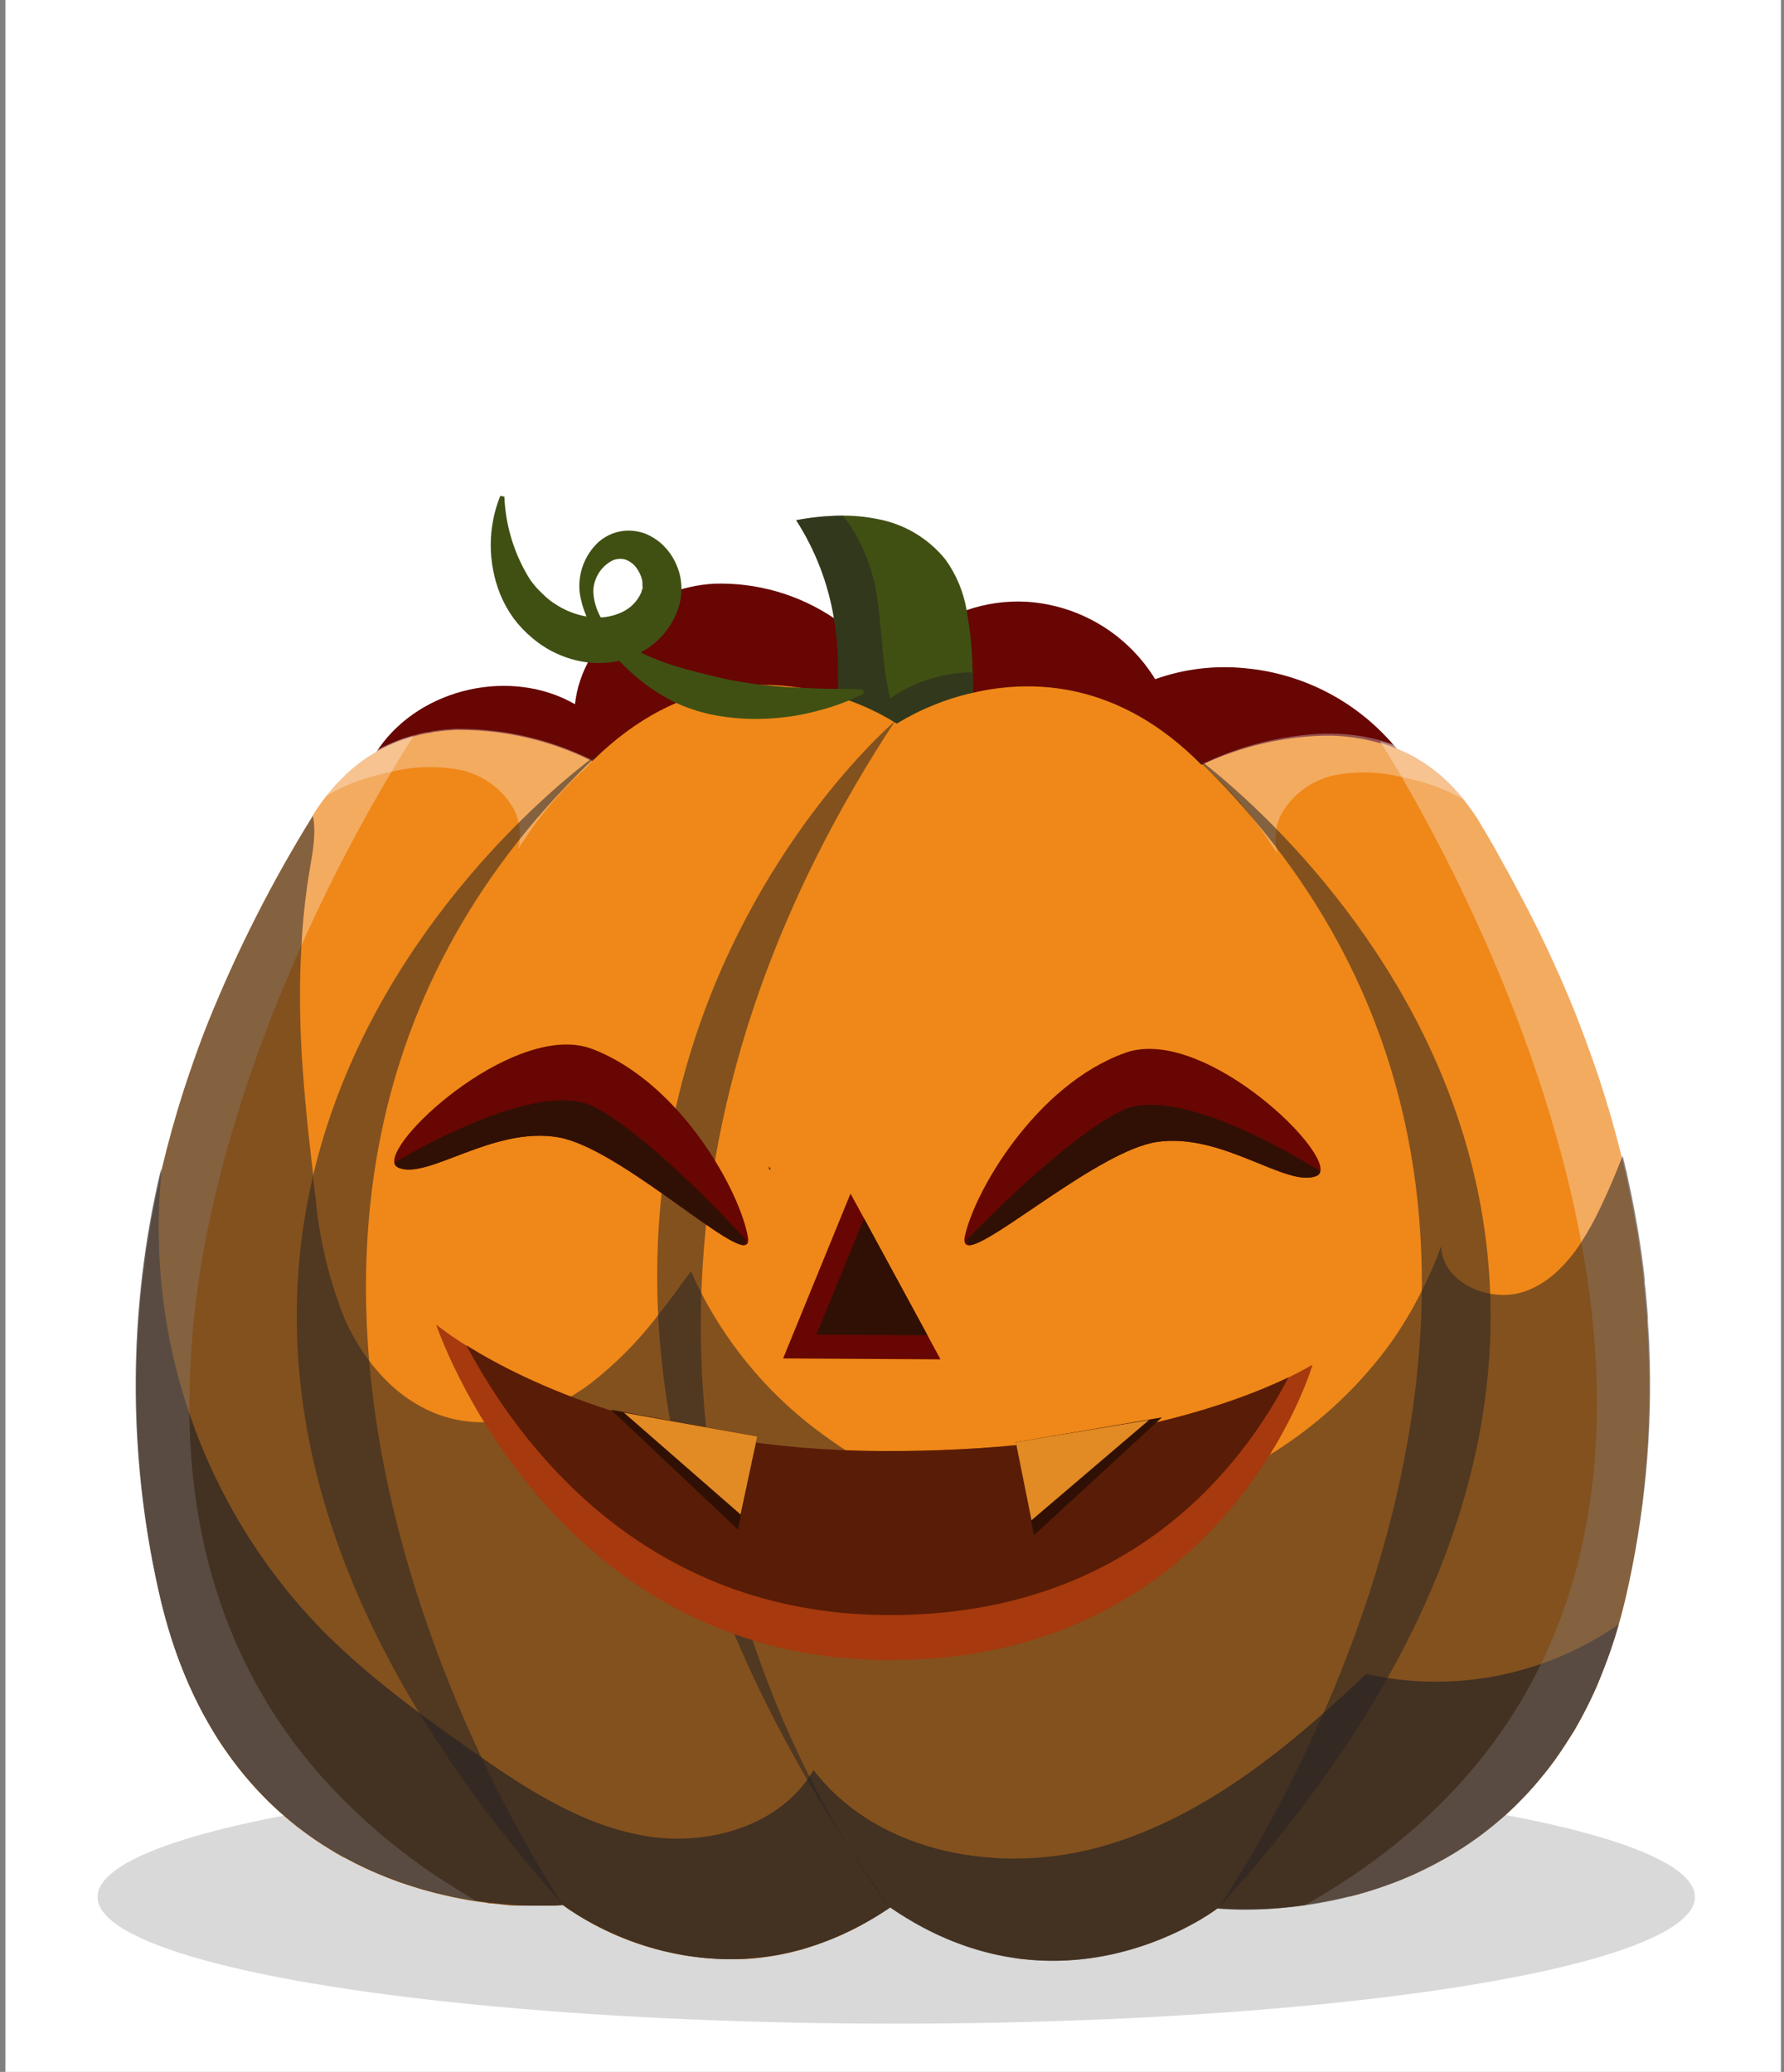
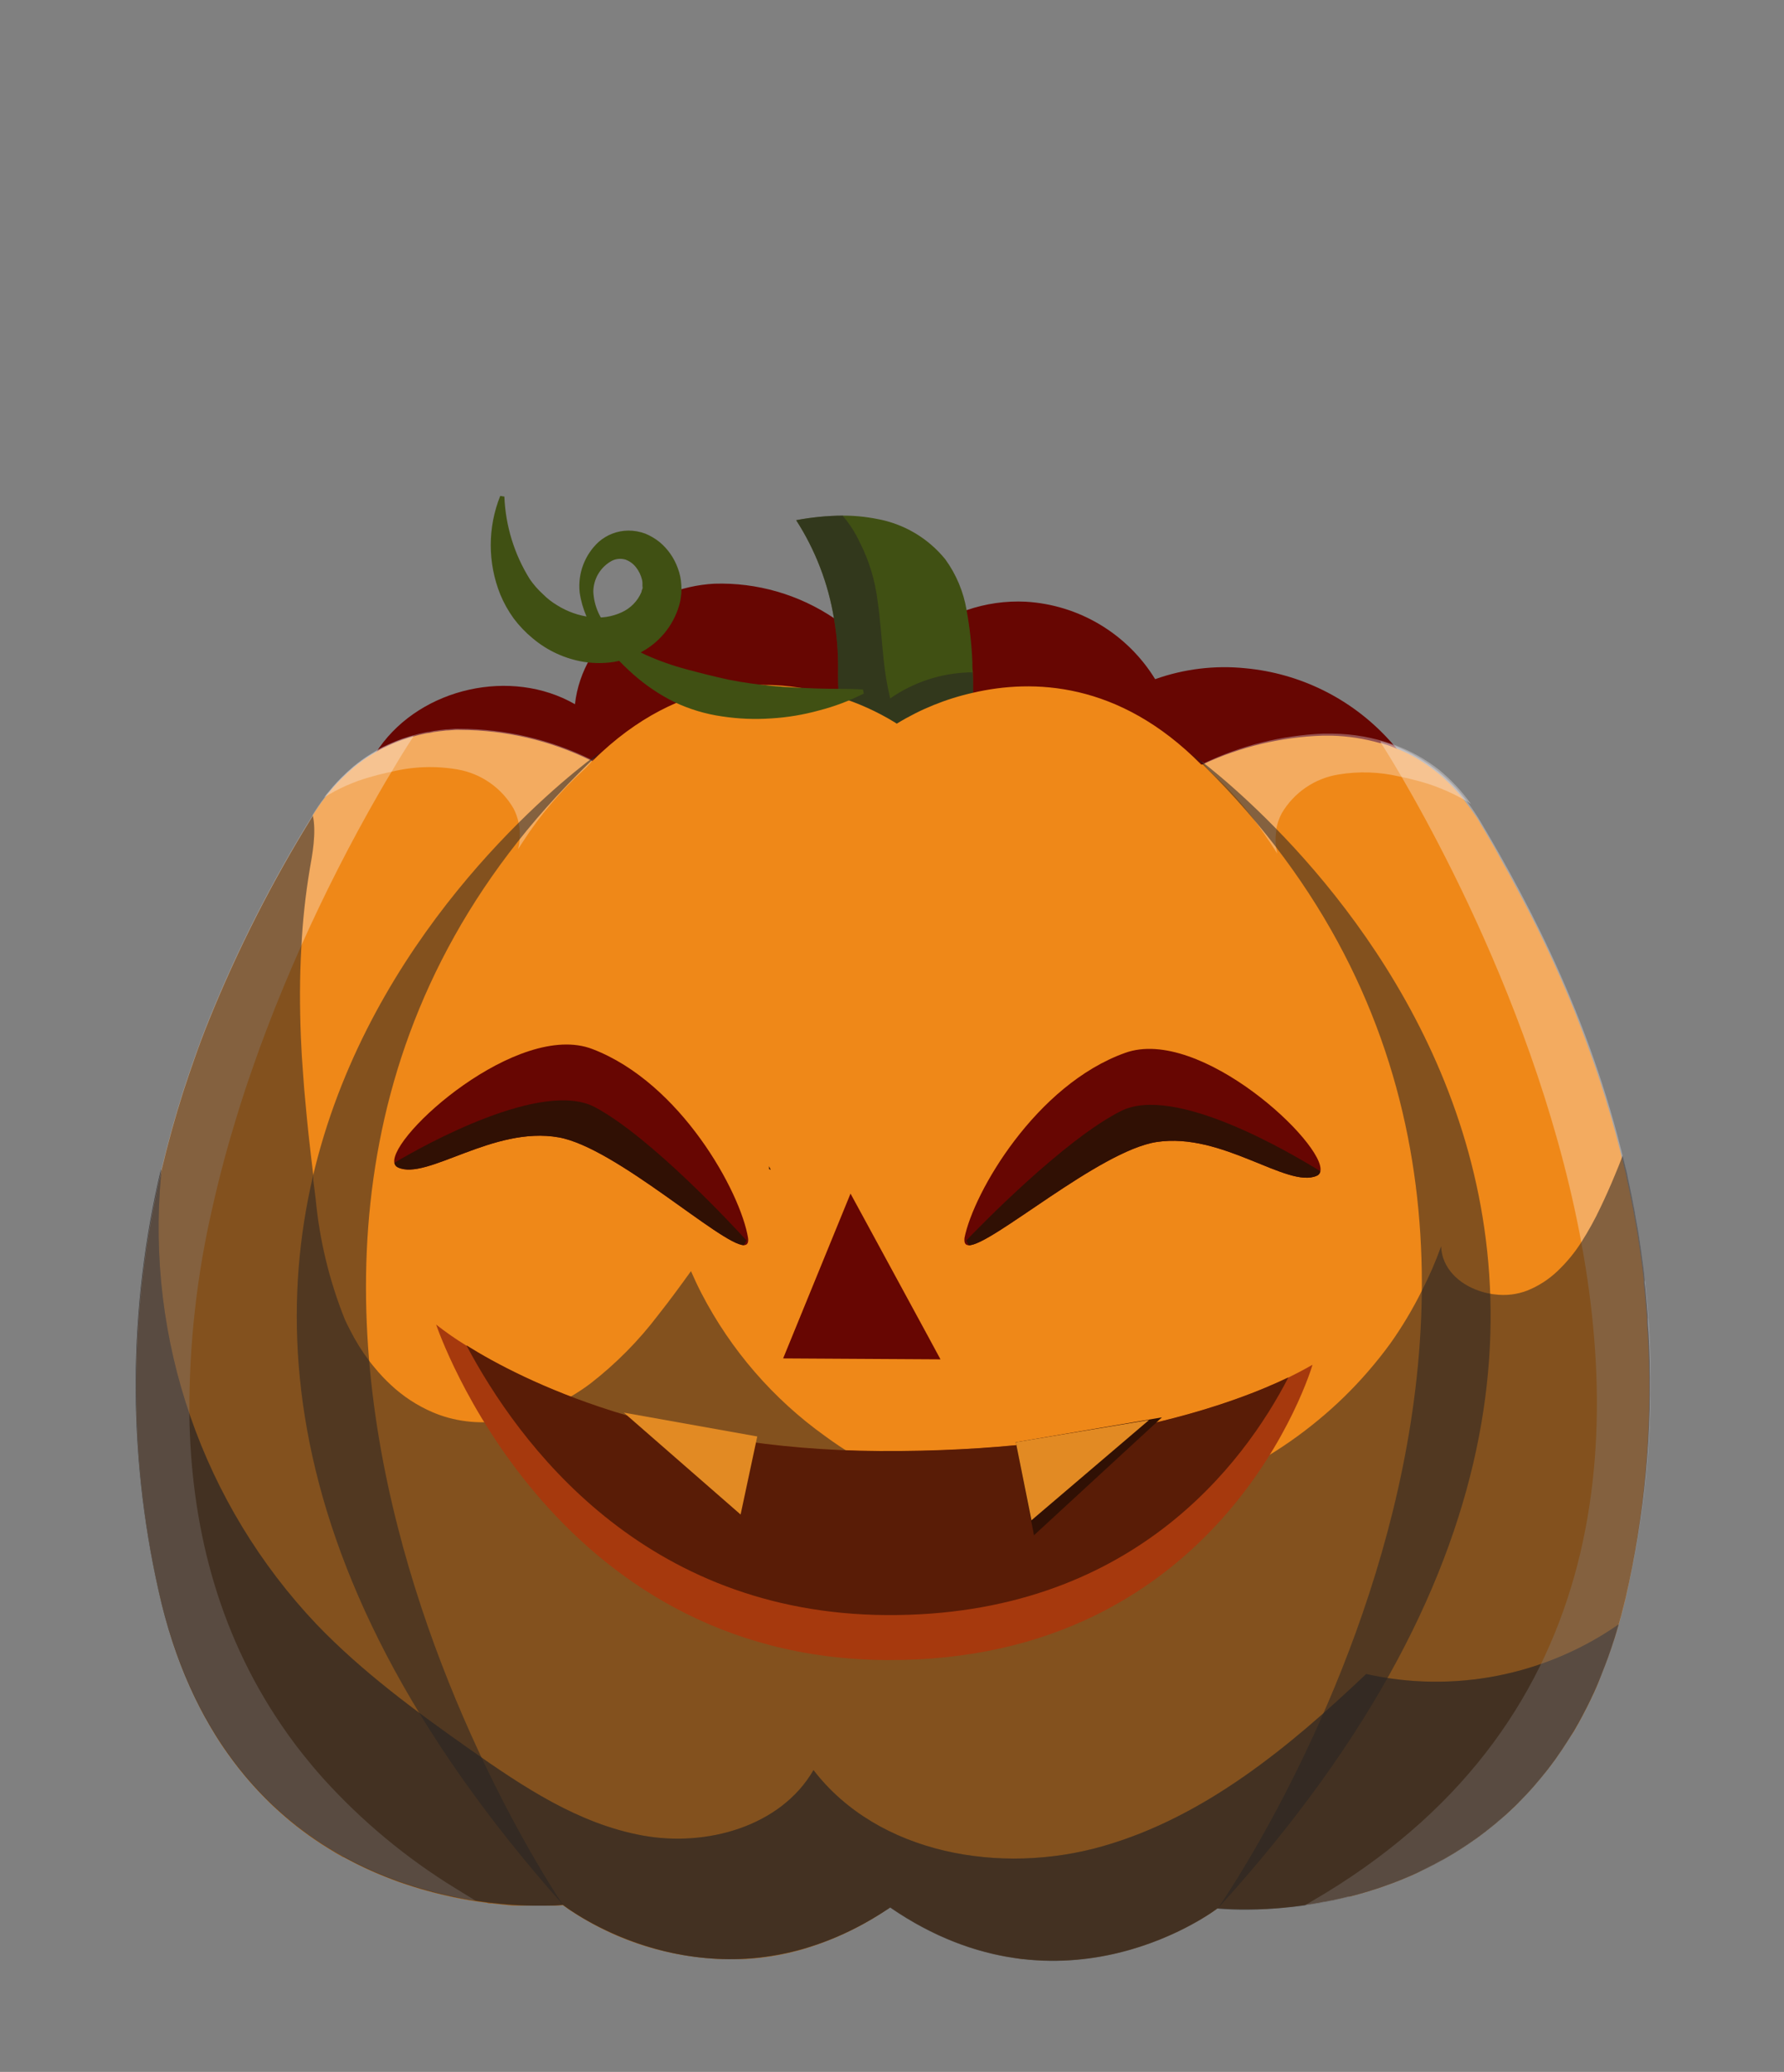
<svg xmlns="http://www.w3.org/2000/svg" width="211" height="245" viewBox="0 0 211 245" fill="none">
  <rect x="0" y="0" width="211" height="245" fill="#808080" stroke="none" />
-   <rect width="210" height="245" transform="translate(0.639)" fill="white" />
-   <ellipse cx="106" cy="224.314" rx="94.462" ry="14.984" fill="#D9D9D9" />
  <path d="M165.684 90.972C165.684 91.142 165.604 91.302 165.564 91.472C165.537 91.591 165.5 91.709 165.454 91.822C165.332 92.216 165.182 92.6 165.004 92.972C164.619 93.787 164.175 94.573 163.674 95.322C161.81 98.024 159.31 100.225 156.394 101.732C155.934 101.972 155.474 102.202 155.004 102.402C154.534 102.602 153.764 102.952 153.144 103.182C149.123 104.549 144.954 105.435 140.724 105.822H140.434C137.614 106.156 134.791 106.426 131.964 106.632C129.764 106.802 127.554 106.922 125.344 107.012C114.997 107.44 104.633 107.066 94.344 105.892C92.884 105.732 91.434 105.552 89.974 105.352C80.472 104.074 71.074 102.112 61.854 99.482L61.434 99.372H61.324L59.724 98.902C55.291 97.569 50.908 96.102 46.574 94.502C45.962 94.296 45.377 94.013 44.834 93.662C44.473 93.428 44.172 93.113 43.954 92.742C43.809 92.486 43.714 92.204 43.674 91.912C43.611 90.754 43.966 89.611 44.674 88.692C44.725 88.602 44.782 88.515 44.844 88.432C49.844 81.312 60.474 78.942 68.004 83.272C68.864 75.422 76.594 69.442 84.484 69.022C89.528 68.863 94.493 70.298 98.674 73.122C100.836 74.521 102.818 76.18 104.574 78.062L105.214 78.752C107.521 75.689 110.695 73.39 114.324 72.152C116.572 71.374 118.948 71.034 121.324 71.152C124.424 71.333 127.434 72.26 130.098 73.855C132.762 75.45 135.001 77.665 136.624 80.312C140.047 79.092 143.699 78.651 147.314 79.022C153.731 79.624 159.704 82.564 164.094 87.282C164.354 87.562 164.584 87.812 164.784 88.052L164.924 88.202C165.281 88.558 165.539 89 165.673 89.486C165.806 89.972 165.81 90.484 165.684 90.972V90.972Z" fill="#670602" />
  <path d="M115.084 81.772C115.084 84.702 114.514 87.592 112.534 89.652C111.479 90.721 110.127 91.446 108.653 91.733C107.179 92.02 105.653 91.856 104.274 91.262C103.7 90.999 103.163 90.663 102.674 90.262C102.313 89.992 101.978 89.687 101.674 89.352C100.089 87.312 99.221 84.806 99.204 82.222C99.124 81.222 99.114 80.162 99.124 79.222C99.147 77.175 98.983 75.13 98.634 73.112C97.952 68.981 96.431 65.033 94.164 61.512C95.974 61.168 97.812 60.987 99.654 60.972C101.017 60.967 102.377 61.098 103.714 61.362C106.902 61.933 109.778 63.634 111.814 66.152C113.102 67.932 113.961 69.986 114.324 72.152C114.691 74.164 114.918 76.199 115.004 78.242C115.004 78.642 115.004 79.042 115.064 79.462C115.084 80.222 115.104 81.002 115.084 81.772Z" fill="#405013" />
  <g style="mix-blend-mode:soft-light" opacity="0.54">
    <path d="M115.084 81.772C115.084 84.702 114.514 87.592 112.534 89.652C111.479 90.721 110.127 91.446 108.653 91.733C107.179 92.02 105.653 91.856 104.274 91.262C103.7 90.999 103.163 90.663 102.674 90.262C102.313 89.991 101.978 89.687 101.674 89.352C100.089 87.312 99.221 84.806 99.204 82.222C99.124 81.222 99.114 80.162 99.124 79.222C99.147 77.175 98.983 75.13 98.634 73.112C97.952 68.981 96.431 65.033 94.164 61.512C95.974 61.168 97.812 60.987 99.654 60.972C100.457 61.907 101.13 62.947 101.654 64.062C102.777 66.25 103.502 68.62 103.794 71.062C104.144 73.402 104.264 75.772 104.524 78.112C104.678 79.621 104.931 81.117 105.284 82.592C108.024 80.679 111.264 79.609 114.604 79.512H115.014C115.084 80.222 115.104 81.002 115.084 81.772Z" fill="#272323" />
  </g>
  <path d="M192.254 189.002C192.194 189.272 192.124 189.532 192.064 189.782C191.874 190.562 191.674 191.332 191.454 192.072C191.174 193.072 190.884 194.002 190.564 194.922C190.104 196.302 189.564 197.622 189.054 198.922C188.884 199.342 188.704 199.752 188.514 200.162C187.954 201.382 187.364 202.542 186.744 203.662L186.124 204.752L185.474 205.752L185.384 205.902L184.814 206.772C184.594 207.112 184.364 207.432 184.134 207.772L183.674 208.412L183.444 208.722L183.294 208.912L183.214 209.022L182.734 209.632L182.074 210.432C181.701 210.886 181.321 211.326 180.934 211.752C180.804 211.892 180.674 212.042 180.534 212.182C180.394 212.322 180.024 212.722 179.774 212.972L179.094 213.662L179.004 213.742L178.404 214.302L178.224 214.472L178.144 214.542C178.024 214.652 177.904 214.762 177.784 214.852L177.164 215.382L176.914 215.602L176.644 215.822L176.574 215.872L175.854 216.452L175.124 217.012L175.034 217.082L174.864 217.202C174.644 217.362 174.434 217.522 174.214 217.662L173.394 218.222L173.034 218.462L172.684 218.682L172.044 219.092L171.734 219.272L170.974 219.722L169.834 220.332L169.644 220.442C168.984 220.782 168.324 221.112 167.644 221.442C166.964 221.772 166.574 221.922 166.044 222.142L165.894 222.212C165.484 222.382 165.064 222.542 164.654 222.692L164.074 222.902L163.434 223.132C163.004 223.292 162.574 223.422 162.144 223.552C162.043 223.593 161.94 223.627 161.834 223.652L161.514 223.752L161.084 223.872L160.254 224.102L159.644 224.262H159.484L159.024 224.372L158.714 224.452C158.004 224.612 157.314 224.762 156.634 224.882C156.434 224.882 156.244 224.962 156.054 224.982C155.474 225.092 154.914 225.182 154.364 225.252C151.003 225.763 147.595 225.898 144.204 225.652H144.004C143.418 226.083 142.811 226.483 142.184 226.852C141.924 227.012 141.634 227.182 141.314 227.352C141.154 227.452 140.994 227.532 140.824 227.622C139.85 228.155 138.849 228.636 137.824 229.062C137.374 229.262 136.894 229.452 136.394 229.632C135.644 229.922 134.844 230.192 134.014 230.442C133.464 230.602 132.894 230.752 132.294 230.902C128.623 231.804 124.823 232.058 121.064 231.652C120.684 231.652 120.314 231.562 119.934 231.502C119.554 231.442 119.164 231.382 118.774 231.312L117.714 231.092C117.094 230.952 116.474 230.792 115.844 230.612C115.434 230.502 115.034 230.372 114.634 230.242C114.434 230.182 114.234 230.112 114.034 230.032C113.634 229.892 113.214 229.742 112.814 229.582L112.194 229.332L110.964 228.792L110.344 228.492C109.924 228.292 109.514 228.072 109.094 227.852L108.464 227.512C108.044 227.272 107.624 227.032 107.204 226.772C106.784 226.512 106.364 226.252 105.934 225.962L105.294 225.532L105.054 225.702L104.814 225.862C101.645 227.995 98.154 229.605 94.474 230.632C92.978 231.035 91.454 231.326 89.914 231.502C89.364 231.562 88.814 231.612 88.274 231.642C80.919 231.999 73.643 229.998 67.504 225.932L67.284 225.792L66.814 225.452L66.714 225.382L66.584 225.282L65.694 225.342H64.394C63.784 225.342 63.044 225.342 62.204 225.342H61.924H61.234C60.504 225.342 59.704 225.242 58.844 225.152L58.214 225.082C58.004 225.082 57.784 225.082 57.564 225.002L56.234 224.822L55.544 224.712L54.834 224.582L54.554 224.532L53.554 224.332L52.664 224.132C51.914 223.962 51.144 223.772 50.374 223.552L49.564 223.322L48.774 223.072C48.254 222.912 47.724 222.732 47.194 222.552L46.344 222.232C45.804 222.022 45.264 221.812 44.714 221.582L43.884 221.222L43.064 220.842L42.234 220.442L41.404 220.012L40.634 219.602H40.574L39.754 219.132L38.934 218.632C37.807 217.945 36.715 217.201 35.664 216.402L35.024 215.912C34.434 215.452 33.864 214.962 33.284 214.452L32.534 213.772C32.274 213.542 32.024 213.292 31.764 213.042L30.974 212.242L30.224 211.442L29.554 210.692C28.57 209.564 27.648 208.382 26.794 207.152C26.308 206.486 25.828 205.756 25.354 204.962C25.134 204.602 24.924 204.262 24.724 203.892C24.524 203.522 24.304 203.162 24.104 202.802C23.904 202.442 23.704 202.042 23.514 201.662C23.324 201.292 23.134 200.912 22.954 200.532C22.774 200.152 22.624 199.822 22.464 199.462C21.471 197.242 20.63 194.956 19.944 192.622C19.811 192.169 19.681 191.709 19.554 191.242C19.284 190.242 19.024 189.242 18.794 188.162C15.508 173.523 15.24 158.369 18.004 143.622C18.337 141.849 18.704 140.106 19.104 138.392C19.864 135.162 20.734 132.052 21.694 129.042C22.134 127.692 22.584 126.372 23.054 125.042C23.584 123.542 24.144 122.042 24.714 120.642C28.114 112.255 32.222 104.172 36.994 96.482V96.422C37.444 95.692 37.894 95.032 38.364 94.422C38.554 94.162 38.754 93.912 38.954 93.682C39.548 92.948 40.193 92.256 40.884 91.612C41.03 91.464 41.184 91.324 41.344 91.192C41.661 90.893 41.995 90.613 42.344 90.352C42.624 90.132 42.904 89.932 43.194 89.732C43.674 89.402 44.194 89.102 44.654 88.822C45.114 88.542 45.504 88.362 45.924 88.172L46.424 87.952C46.634 87.852 46.854 87.772 47.074 87.682C47.294 87.592 47.734 87.432 48.074 87.332C48.414 87.232 48.394 87.222 48.554 87.182L48.904 87.082C49.351 86.956 49.801 86.846 50.254 86.752L50.594 86.692C50.814 86.692 51.034 86.612 51.264 86.572L52.054 86.462L52.774 86.382C53.134 86.382 53.484 86.322 53.844 86.312C54.034 86.302 54.224 86.302 54.414 86.312C59.771 86.324 65.054 87.555 69.864 89.912L70.054 90.002C70.113 89.931 70.18 89.868 70.254 89.812C70.544 89.522 70.834 89.252 71.134 88.972C81.634 79.302 92.444 80.252 99.214 82.422C101.536 83.146 103.76 84.153 105.834 85.422V85.422L106.064 85.572C108.843 83.868 111.884 82.635 115.064 81.922C122.114 80.282 132.334 80.552 142.064 90.402H142.114H142.224C146.679 88.309 151.515 87.148 156.434 86.992H157.494C159.43 87.042 161.352 87.338 163.214 87.872V87.872H163.374L163.704 87.982L164.144 88.122C164.394 88.212 164.624 88.292 164.864 88.392C165.618 88.679 166.353 89.013 167.064 89.392C167.314 89.532 167.564 89.662 167.794 89.822L168.284 90.122C168.654 90.362 169.014 90.612 169.374 90.882C169.574 91.032 169.774 91.182 169.964 91.342C170.16 91.487 170.347 91.644 170.524 91.812C170.694 91.962 170.864 92.112 171.034 92.282C171.171 92.398 171.302 92.521 171.424 92.652C171.534 92.752 171.634 92.852 171.734 92.962L172.124 93.382C172.294 93.572 172.474 93.762 172.644 93.962C172.814 94.162 173.174 94.602 173.424 94.962L174.024 95.762L174.714 96.762C174.824 96.952 174.944 97.132 175.044 97.322C175.144 97.512 175.404 97.922 175.584 98.222C175.954 98.842 176.314 99.472 176.684 100.112C176.721 100.158 176.752 100.208 176.774 100.262L177.774 102.092L178.334 103.092L178.514 103.412C179.594 105.412 180.684 107.472 181.774 109.662L182.914 112.022C184.044 114.422 185.164 116.952 186.234 119.592L187.234 122.192L187.774 123.652C188.274 125.022 188.774 126.432 189.244 127.872C189.394 128.352 189.554 128.872 189.704 129.312C189.854 129.752 189.964 130.152 190.084 130.562C190.084 130.682 190.154 130.802 190.194 130.912C190.334 131.362 190.464 131.812 190.594 132.272C190.724 132.732 190.854 133.182 190.974 133.632C191.094 134.082 191.244 134.632 191.374 135.132C191.504 135.632 191.674 136.262 191.804 136.832C191.874 137.122 191.954 137.422 192.024 137.722C192.094 138.022 192.154 138.292 192.234 138.582C192.314 138.872 192.344 139.102 192.404 139.372C192.564 140.122 192.734 140.872 192.884 141.632C192.994 142.172 193.104 142.722 193.204 143.272C193.354 144.072 193.494 144.882 193.634 145.692C193.684 146.052 193.744 146.412 193.804 146.772C193.954 147.772 194.104 148.772 194.234 149.832C194.294 150.352 194.364 150.832 194.414 151.392C194.425 151.512 194.425 151.633 194.414 151.752C194.414 151.922 194.464 152.092 194.474 152.252C194.484 152.412 194.524 152.702 194.544 152.932C194.594 153.452 194.644 153.982 194.684 154.512C194.724 155.042 194.764 155.442 194.794 155.912C194.794 156.022 194.794 156.132 194.794 156.252C194.794 156.742 194.854 157.252 194.884 157.712C194.914 158.172 194.944 158.782 194.964 159.332C195.4 169.299 194.489 179.279 192.254 189.002V189.002Z" fill="#EF8818" />
  <g style="mix-blend-mode:overlay" opacity="0.31">
    <path d="M70.264 89.632C69.919 90.161 69.502 90.639 69.024 91.052C66.288 93.547 63.885 96.384 61.874 99.492C61.664 99.802 61.464 100.102 61.274 100.402C61.364 100.075 61.424 99.74 61.454 99.402C61.459 99.342 61.459 99.282 61.454 99.222C61.514 98.573 61.474 97.919 61.334 97.282C61.217 96.716 61.025 96.168 60.764 95.652C60.065 94.429 59.103 93.376 57.948 92.568C56.793 91.76 55.474 91.219 54.084 90.982C51.482 90.538 48.816 90.637 46.254 91.272L45.734 91.382C45.054 91.532 44.364 91.712 43.684 91.912C41.799 92.453 39.998 93.254 38.334 94.292C38.524 94.032 38.724 93.782 38.924 93.552C39.519 92.818 40.163 92.126 40.854 91.482C41 91.334 41.154 91.194 41.314 91.062C41.631 90.763 41.965 90.483 42.314 90.222C42.594 90.002 42.874 89.802 43.164 89.602C43.644 89.272 44.164 88.972 44.624 88.692C45.084 88.412 45.474 88.232 45.894 88.042L46.394 87.822C46.604 87.722 46.824 87.642 47.044 87.552C47.264 87.462 47.704 87.302 48.044 87.202C48.384 87.102 48.364 87.092 48.524 87.052L48.874 86.952C49.321 86.826 49.771 86.716 50.224 86.622L50.564 86.562C50.784 86.562 51.004 86.482 51.234 86.442L52.024 86.332L52.744 86.252C53.104 86.252 53.454 86.192 53.814 86.182C54.004 86.172 54.194 86.172 54.384 86.182C59.741 86.194 65.024 87.425 69.834 89.782L70.024 89.872C70.092 89.781 70.173 89.7 70.264 89.632V89.632Z" fill="#FBFAFF" />
  </g>
  <g style="mix-blend-mode:overlay" opacity="0.31">
    <path d="M173.984 95.072L173.484 94.752C171.517 93.591 169.386 92.732 167.164 92.202L166.664 92.072L165.854 91.892L165.504 91.822C163.15 91.269 160.71 91.187 158.324 91.582C156.933 91.803 155.608 92.329 154.445 93.123C153.281 93.917 152.308 94.958 151.594 96.172C151.294 96.737 151.082 97.344 150.964 97.972V98.132C150.854 98.763 150.834 99.406 150.904 100.042C150.941 100.346 150.998 100.646 151.074 100.942C150.584 100.172 150.074 99.402 149.554 98.652C148.924 97.722 148.244 96.812 147.554 95.932C146.339 94.387 145.002 92.942 143.554 91.612L143.424 91.492C143.182 91.272 142.951 91.038 142.734 90.792C142.571 90.599 142.421 90.395 142.284 90.182L142.184 90.042L142.314 90.152L142.404 90.252C146.822 88.142 151.622 86.951 156.514 86.752H157.574C160.039 86.774 162.484 87.21 164.804 88.042C166.763 88.739 168.594 89.753 170.224 91.042C171.648 92.216 172.912 93.57 173.984 95.072Z" fill="#FBFAFF" />
  </g>
  <g style="mix-blend-mode:soft-light" opacity="0.54">
    <path d="M66.584 225.242C66.584 225.242 11.234 144.562 71.164 88.812C71.164 88.812 -6.836 142.722 66.584 225.242Z" fill="#272323" />
  </g>
  <g style="mix-blend-mode:soft-light" opacity="0.54">
    <path d="M144.024 225.682C144.024 225.682 200.294 145.682 141.024 89.212C141.034 89.212 218.354 144.012 144.024 225.682Z" fill="#272323" />
  </g>
  <g style="mix-blend-mode:soft-light" opacity="0.54">
-     <path d="M105.284 225.572C105.284 225.572 54.514 163.332 105.854 85.272C105.854 85.272 42.954 138.542 105.284 225.572Z" fill="#272323" />
-   </g>
+     </g>
  <path d="M111.234 160.742L92.624 160.632L100.594 141.142L102.194 144.082L109.694 157.892L111.234 160.742Z" fill="#670602" />
-   <path d="M109.694 157.892L96.564 157.812L102.194 144.082L109.694 157.892Z" fill="#301004" />
  <path d="M87.994 147.242C85.354 147.242 72.844 135.692 66.074 134.492C58.314 133.112 50.484 139.632 47.074 138.052C46.962 138.004 46.863 137.929 46.788 137.833C46.713 137.736 46.663 137.623 46.644 137.502C46.034 134.292 61.284 120.662 70.074 124.052C80.524 128.052 87.594 140.982 88.474 146.382C88.554 146.982 88.374 147.232 87.994 147.242Z" fill="#670602" />
  <path d="M70.364 130.922C77.034 134.482 86.924 145.182 88.294 146.682L87.994 147.242C85.354 147.242 72.844 135.692 66.074 134.492C58.314 133.112 50.484 139.632 47.074 138.052C46.962 138.004 46.863 137.929 46.788 137.833C46.713 137.736 46.663 137.623 46.644 137.502C50.244 135.352 64.164 127.632 70.364 130.922Z" fill="#301004" />
  <path d="M114.574 147.252C117.204 147.332 130.004 136.082 136.794 135.042C144.584 133.852 152.254 140.562 155.724 139.042C155.839 138.999 155.94 138.927 156.017 138.832C156.095 138.737 156.145 138.623 156.164 138.502C156.854 135.312 141.944 121.302 133.074 124.502C122.524 128.272 115.144 141.002 114.074 146.382C114.014 146.982 114.164 147.242 114.574 147.252Z" fill="#670602" />
  <path d="M132.594 131.372C125.834 134.762 115.684 145.222 114.284 146.692L114.574 147.252C117.204 147.332 130.004 136.082 136.794 135.042C144.584 133.852 152.254 140.562 155.724 139.042C155.839 138.999 155.94 138.927 156.017 138.832C156.095 138.737 156.145 138.623 156.164 138.502C152.594 136.292 138.904 128.202 132.594 131.372Z" fill="#301004" />
  <path d="M91.164 138.332L90.954 138.242V137.912L91.164 138.332Z" fill="#301004" />
  <g style="mix-blend-mode:soft-light" opacity="0.54">
    <path d="M191.454 192.072C180.694 229.862 143.984 225.682 143.984 225.682C143.984 225.682 125.804 239.682 105.284 225.572C105.114 225.682 104.954 225.802 104.784 225.902C87.044 237.472 71.354 228.482 67.494 225.902C66.904 225.502 66.584 225.252 66.584 225.252C66.584 225.252 65.784 225.332 64.394 225.342C56.324 225.452 28.304 223.412 19.494 191.112C19.224 190.112 18.974 189.112 18.734 188.012C15.055 171.618 15.161 154.6 19.044 138.252V139.002C18.164 148.642 19.347 158.359 22.515 167.506C25.682 176.653 30.761 185.021 37.414 192.052C42.824 197.692 49.154 202.342 55.544 206.842C61.934 211.342 68.444 215.672 76.014 217.052C83.584 218.432 92.364 215.972 96.214 209.312C103.854 219.252 118.384 221.762 130.434 218.312C142.484 214.862 152.494 206.572 161.584 197.952C166.699 199.095 171.995 199.163 177.137 198.151C182.279 197.138 187.154 195.069 191.454 192.072V192.072Z" fill="#272323" />
  </g>
  <g style="mix-blend-mode:soft-light" opacity="0.33">
    <path d="M191.454 192.072C180.694 229.862 143.984 225.682 143.984 225.682C143.984 225.682 125.804 239.682 105.284 225.572C105.114 225.682 104.954 225.802 104.784 225.902C87.044 237.472 71.354 228.482 67.494 225.902C66.904 225.502 66.584 225.252 66.584 225.252C66.584 225.252 65.784 225.332 64.394 225.342C56.324 225.452 28.304 223.412 19.494 191.112C19.224 190.112 18.974 189.112 18.734 188.012C15.055 171.618 15.161 154.6 19.044 138.252V139.002C18.164 148.642 19.347 158.359 22.515 167.506C25.682 176.653 30.761 185.021 37.414 192.052C42.824 197.692 49.154 202.342 55.544 206.842C61.934 211.342 68.444 215.672 76.014 217.052C83.584 218.432 92.364 215.972 96.214 209.312C103.854 219.252 118.384 221.762 130.434 218.312C142.484 214.862 152.494 206.572 161.584 197.952C166.699 199.095 171.995 199.163 177.137 198.151C182.279 197.138 187.154 195.069 191.454 192.072V192.072Z" fill="#272323" />
  </g>
  <g style="mix-blend-mode:overlay" opacity="0.31">
    <path d="M56.224 224.742L55.534 224.632L54.824 224.502L54.544 224.452L53.544 224.252L52.654 224.052C51.904 223.882 51.134 223.692 50.364 223.472L49.554 223.242L48.764 222.992C48.244 222.832 47.714 222.652 47.184 222.472L46.334 222.152C45.794 221.942 45.254 221.732 44.704 221.502L43.874 221.142L43.054 220.762L42.224 220.362L41.394 219.932L40.624 219.522H40.564L39.744 219.052L38.924 218.552C37.797 217.865 36.705 217.121 35.654 216.322L35.014 215.832C34.424 215.372 33.854 214.882 33.274 214.372L32.524 213.692C32.264 213.462 32.014 213.212 31.754 212.962L30.964 212.162L30.214 211.362L29.544 210.612C28.559 209.484 27.638 208.303 26.784 207.072C26.297 206.406 25.817 205.676 25.344 204.882C25.124 204.522 24.914 204.182 24.714 203.812C24.514 203.442 24.294 203.082 24.094 202.722C23.894 202.362 23.694 201.962 23.504 201.582C23.314 201.212 23.124 200.832 22.944 200.452C22.764 200.072 22.614 199.742 22.454 199.382C21.462 197.162 20.619 194.876 19.934 192.542C19.801 192.089 19.671 191.629 19.544 191.162C19.274 190.162 19.014 189.162 18.784 188.082C15.498 173.444 15.23 158.289 17.994 143.542C18.328 141.769 18.694 140.026 19.094 138.312C19.854 135.082 20.724 131.972 21.684 128.962C22.124 127.612 22.574 126.292 23.044 124.962C23.574 123.462 24.134 121.962 24.704 120.562C28.104 112.175 32.212 104.092 36.984 96.402V96.342C37.434 95.612 37.884 94.952 38.354 94.342C38.544 94.082 38.744 93.832 38.944 93.602C39.538 92.868 40.183 92.177 40.874 91.532C41.02 91.385 41.174 91.244 41.334 91.112C41.651 90.814 41.985 90.533 42.334 90.272C42.614 90.052 42.894 89.852 43.184 89.652C43.664 89.322 44.184 89.022 44.644 88.742C45.104 88.462 45.494 88.282 45.914 88.092L46.414 87.872C46.624 87.772 46.844 87.692 47.064 87.602C47.284 87.512 47.724 87.352 48.064 87.252C48.404 87.152 48.384 87.142 48.544 87.102L48.894 87.002L48.824 87.212C48.824 87.212 47.824 88.682 46.274 91.322C45.844 92.032 45.364 92.832 44.864 93.712C41.463 99.624 38.365 105.705 35.584 111.932C34.204 115.032 32.824 118.332 31.504 121.812C30.934 123.302 30.384 124.812 29.844 126.382C29.194 128.242 28.564 130.152 27.974 132.092C26.924 135.502 25.974 139.022 25.164 142.612C23.283 150.696 22.354 158.973 22.394 167.272V167.272C22.574 180.032 25.604 192.722 33.284 203.992C34.38 205.609 35.558 207.168 36.814 208.662C36.876 208.746 36.943 208.827 37.014 208.902C37.414 209.382 37.824 209.852 38.244 210.322C42.795 215.352 48.037 219.709 53.814 223.262L56.224 224.742Z" fill="#FBFAFF" />
  </g>
  <g style="mix-blend-mode:overlay" opacity="0.31">
    <path d="M154.344 225.302C166.054 223.632 184.344 216.932 191.464 192.082C191.744 191.082 192.014 190.082 192.254 189.002C196.128 172.652 196.217 155.632 192.514 139.242C188.594 121.552 181.104 107.242 175.104 97.152C174.654 96.402 174.194 95.712 173.724 95.062C171.169 91.483 167.485 88.867 163.264 87.632L163.334 87.852C163.334 87.852 224.934 182.272 156.784 223.852L154.344 225.302Z" fill="#FBFAFF" />
  </g>
  <g style="mix-blend-mode:soft-light" opacity="0.54">
    <path d="M192.254 189.002C192.194 189.272 192.124 189.532 192.064 189.782C191.874 190.562 191.674 191.332 191.454 192.072C191.174 193.072 190.884 194.002 190.564 194.922C190.104 196.302 189.564 197.622 189.054 198.922C188.884 199.342 188.704 199.752 188.514 200.162C187.954 201.382 187.364 202.542 186.744 203.662L186.124 204.752L185.474 205.752L185.384 205.902L184.814 206.772C184.594 207.112 184.364 207.432 184.134 207.772L183.674 208.412L183.444 208.722L183.294 208.912L183.214 209.022L182.734 209.632L182.074 210.432C181.701 210.886 181.321 211.326 180.934 211.752C180.804 211.892 180.674 212.042 180.534 212.182C180.394 212.322 180.024 212.722 179.774 212.972L179.094 213.662L179.004 213.742L178.404 214.302L178.224 214.472L178.144 214.542C178.024 214.652 177.904 214.762 177.784 214.852L177.164 215.382L176.914 215.602L176.644 215.822L176.574 215.872L175.854 216.452L175.124 217.012L175.034 217.082L174.864 217.202C174.644 217.362 174.434 217.522 174.214 217.662L173.394 218.222L173.034 218.462L172.684 218.682L172.044 219.092L171.734 219.272L170.974 219.722L169.834 220.332L169.644 220.442C168.984 220.782 168.324 221.112 167.644 221.442C166.964 221.772 166.574 221.922 166.044 222.142L165.894 222.212C165.484 222.382 165.064 222.542 164.654 222.692L164.074 222.902L163.434 223.132C163.004 223.292 162.574 223.422 162.144 223.552C162.043 223.593 161.94 223.627 161.834 223.652L161.514 223.752L161.084 223.872L160.254 224.102L159.644 224.262H159.484L159.024 224.372L158.714 224.452C158.004 224.612 157.314 224.762 156.634 224.882C156.434 224.882 156.244 224.962 156.054 224.982C155.474 225.092 154.914 225.182 154.364 225.252C151.003 225.763 147.595 225.898 144.204 225.652H144.004C143.418 226.083 142.811 226.483 142.184 226.852C141.924 227.012 141.634 227.182 141.314 227.352C141.154 227.452 140.994 227.532 140.824 227.622C139.85 228.155 138.849 228.636 137.824 229.062C137.374 229.262 136.894 229.452 136.394 229.632C135.644 229.922 134.844 230.192 134.014 230.442C133.464 230.602 132.894 230.752 132.294 230.902C128.623 231.804 124.823 232.058 121.064 231.652C120.684 231.652 120.314 231.562 119.934 231.502C119.554 231.442 119.164 231.382 118.774 231.312L117.714 231.092C117.094 230.952 116.474 230.792 115.844 230.612C115.434 230.502 115.034 230.372 114.634 230.242C114.434 230.182 114.234 230.112 114.034 230.032C113.634 229.892 113.214 229.742 112.814 229.582L112.194 229.332L110.964 228.792L110.344 228.492C109.924 228.292 109.514 228.072 109.094 227.852L108.464 227.512C108.044 227.272 107.624 227.032 107.204 226.772C106.784 226.512 106.364 226.252 105.934 225.962L105.294 225.532L105.054 225.702L104.814 225.862C101.645 227.995 98.154 229.605 94.474 230.632C92.978 231.035 91.454 231.326 89.914 231.502C89.364 231.562 88.814 231.612 88.274 231.642C80.919 231.999 73.643 229.999 67.504 225.932L67.284 225.792L66.814 225.452L66.714 225.382L66.584 225.282L65.694 225.342H64.394C63.784 225.342 63.044 225.342 62.204 225.342H61.924H61.234C60.504 225.342 59.704 225.242 58.844 225.152L58.214 225.082C58.004 225.082 57.784 225.082 57.564 225.002L56.234 224.822L55.544 224.712L54.834 224.582L54.554 224.532L53.554 224.332L52.664 224.132C51.914 223.962 51.144 223.772 50.374 223.552L49.564 223.322L48.774 223.072C48.254 222.912 47.724 222.732 47.194 222.552L46.344 222.232C45.804 222.022 45.264 221.812 44.714 221.582L43.884 221.222L43.064 220.842L42.234 220.442L41.404 220.012L40.634 219.602H40.574L39.754 219.132L38.934 218.632C37.807 217.945 36.715 217.201 35.664 216.402L35.024 215.912C34.434 215.452 33.864 214.962 33.284 214.452L32.534 213.772C32.274 213.542 32.024 213.292 31.764 213.042L30.974 212.242L30.224 211.442L29.554 210.692C28.57 209.564 27.648 208.382 26.794 207.152C26.308 206.486 25.828 205.756 25.354 204.962C25.134 204.602 24.924 204.262 24.724 203.892C24.524 203.522 24.304 203.162 24.104 202.802C23.904 202.442 23.704 202.042 23.514 201.662C23.324 201.292 23.134 200.912 22.954 200.532C22.774 200.152 22.624 199.822 22.464 199.462C21.471 197.242 20.63 194.956 19.944 192.622C19.811 192.169 19.681 191.709 19.554 191.242C19.284 190.242 19.024 189.242 18.794 188.162C15.508 173.523 15.24 158.369 18.004 143.622C18.337 141.849 18.704 140.106 19.104 138.392C19.864 135.162 20.734 132.052 21.694 129.042C22.134 127.692 22.584 126.372 23.054 125.042C23.584 123.542 24.144 122.042 24.714 120.642C28.114 112.255 32.222 104.172 36.994 96.482V96.422C37.454 98.422 36.914 101.212 36.644 102.732C36.13 105.8 35.796 108.896 35.644 112.002C35.434 115.542 35.444 119.072 35.584 122.602C35.644 124.092 35.734 125.602 35.854 127.082C35.934 128.242 36.024 129.402 36.144 130.572C36.244 131.732 36.364 132.892 36.484 134.052C36.664 135.692 36.854 137.332 37.054 138.982C37.049 139.072 37.049 139.162 37.054 139.252V139.432C37.049 139.476 37.049 139.519 37.054 139.562C37.144 140.292 37.234 141.032 37.334 141.762C37.791 146.646 38.95 151.439 40.774 155.992C40.964 156.422 41.174 156.842 41.394 157.262C42.034 158.537 42.787 159.752 43.644 160.892C43.864 161.182 44.084 161.462 44.324 161.742C44.904 162.452 45.532 163.12 46.204 163.742C47.666 165.117 49.359 166.224 51.204 167.012C51.803 167.266 52.417 167.48 53.044 167.652C54.432 168.027 55.867 168.205 57.304 168.182C58.874 168.165 60.435 167.936 61.944 167.502C64.798 166.701 67.477 165.375 69.844 163.592C72.853 161.257 75.543 158.537 77.844 155.502C79.184 153.812 80.464 152.062 81.724 150.312C82.114 151.202 82.524 152.082 82.964 152.932C86.438 159.645 91.456 165.437 97.604 169.832C106.129 176.077 116.468 179.352 127.034 179.152C131.301 179.006 135.526 178.259 139.584 176.932C140.264 176.712 140.954 176.482 141.634 176.212C146.817 174.262 151.639 171.464 155.904 167.932C158.014 166.197 159.975 164.287 161.764 162.222C162.694 161.152 163.574 160.052 164.414 158.902C165.826 156.914 167.08 154.817 168.164 152.632C169.036 150.933 169.798 149.179 170.444 147.382C170.544 149.932 172.504 151.812 174.944 152.642C175.371 152.792 175.809 152.906 176.254 152.982C176.436 153.019 176.62 153.045 176.804 153.062C178.106 153.233 179.43 153.075 180.654 152.602C181.971 152.07 183.176 151.293 184.204 150.312C185.285 149.289 186.235 148.137 187.034 146.882C187.878 145.559 188.636 144.183 189.304 142.762C189.894 141.522 190.454 140.282 190.974 139.012C191.304 138.242 191.614 137.452 191.914 136.662C191.984 136.952 192.064 137.252 192.134 137.552C192.204 137.852 192.264 138.122 192.344 138.412C192.424 138.702 192.454 138.932 192.514 139.202C192.674 139.952 192.844 140.702 192.994 141.462C193.104 142.002 193.214 142.552 193.314 143.102C193.464 143.902 193.604 144.712 193.744 145.522C193.794 145.882 193.854 146.242 193.914 146.602C194.064 147.602 194.214 148.602 194.344 149.662C194.404 150.182 194.474 150.662 194.524 151.222C194.535 151.342 194.535 151.463 194.524 151.582C194.524 151.752 194.574 151.922 194.584 152.082C194.594 152.242 194.634 152.532 194.654 152.762C194.704 153.282 194.754 153.812 194.794 154.342C194.834 154.872 194.874 155.272 194.904 155.742C194.904 155.852 194.904 155.962 194.904 156.082C194.904 156.572 194.964 157.082 194.994 157.542C195.024 158.002 195.054 158.612 195.074 159.162C195.49 169.191 194.541 179.229 192.254 189.002V189.002Z" fill="#272323" />
  </g>
  <path d="M155.234 161.392C155.074 161.932 144.724 196.532 104.864 196.302C65.004 196.072 51.794 157.212 51.584 156.632C52.718 157.525 53.903 158.35 55.134 159.102C61.874 163.322 78.204 171.462 104.024 171.602C130.894 171.762 146.414 165.762 152.384 162.892C154.164 162.022 155.084 161.452 155.234 161.392Z" fill="#A6390D" />
  <path d="M152.384 162.873C147.124 173.073 133.734 191.143 104.894 190.983C76.054 190.823 61.294 170.633 55.164 159.083C61.904 163.303 78.234 171.443 104.054 171.583C130.894 171.743 146.414 165.743 152.384 162.873Z" fill="#591C06" />
-   <path d="M89.564 169.862L87.284 180.872L72.264 166.702L89.564 169.862Z" fill="#301004" />
  <path d="M89.564 169.862L87.594 179.092L73.784 167.042L89.564 169.862Z" fill="#E28A23" />
  <path d="M120.144 170.543L122.294 181.543L137.424 167.603L120.144 170.543Z" fill="#301004" />
  <path d="M120.144 170.543L121.994 179.773L135.904 167.913L120.144 170.543Z" fill="#E28A23" />
  <path d="M102.164 82.012C100.476 82.871 98.699 83.542 96.864 84.012C95.019 84.522 93.125 84.837 91.214 84.952C89.268 85.087 87.313 85.006 85.384 84.712C83.429 84.432 81.528 83.859 79.744 83.012C77.975 82.13 76.331 81.017 74.854 79.702C73.405 78.411 72.083 76.984 70.904 75.442C69.647 73.88 68.835 72.007 68.554 70.022C68.443 68.925 68.588 67.818 68.979 66.787C69.37 65.756 69.994 64.83 70.804 64.082C71.778 63.226 73.028 62.75 74.324 62.742C75.007 62.742 75.684 62.864 76.324 63.102C76.932 63.353 77.502 63.69 78.014 64.102C78.992 64.92 79.734 65.983 80.164 67.182C80.407 67.823 80.549 68.498 80.584 69.182C80.607 69.515 80.607 69.849 80.584 70.182C80.534 70.502 80.514 70.832 80.434 71.182C80.139 72.404 79.595 73.553 78.836 74.556C78.077 75.559 77.12 76.395 76.024 77.012C74.974 77.637 73.818 78.064 72.614 78.272C71.444 78.452 70.254 78.452 69.084 78.272C66.842 77.911 64.74 76.946 63.004 75.482C62.153 74.784 61.391 73.985 60.734 73.102C60.103 72.226 59.576 71.28 59.164 70.282C57.668 66.546 57.668 62.378 59.164 58.642L59.654 58.722C59.79 62.178 60.824 65.538 62.654 68.472C63.089 69.108 63.596 69.692 64.164 70.212C64.68 70.737 65.262 71.194 65.894 71.572C67.089 72.321 68.434 72.799 69.834 72.972C71.089 73.134 72.364 72.94 73.514 72.412C74.58 71.935 75.424 71.07 75.874 69.992C75.874 69.872 75.934 69.742 75.984 69.622C76.034 69.502 75.984 69.412 75.984 69.292C76.001 69.044 75.985 68.795 75.934 68.552C75.804 68.013 75.558 67.508 75.214 67.072C74.894 66.661 74.464 66.349 73.974 66.172C73.427 66.01 72.839 66.067 72.334 66.332C71.685 66.692 71.143 67.217 70.763 67.855C70.384 68.493 70.18 69.22 70.174 69.962C70.251 71.655 70.961 73.258 72.164 74.452C73.371 75.716 74.81 76.735 76.404 77.452C77.972 78.153 79.594 78.725 81.254 79.162C82.884 79.602 84.514 80.012 86.174 80.372C87.857 80.704 89.556 80.948 91.264 81.102C92.994 81.272 94.754 81.342 96.554 81.412C98.354 81.482 100.174 81.412 102.064 81.532L102.164 82.012Z" fill="#405013" />
</svg>